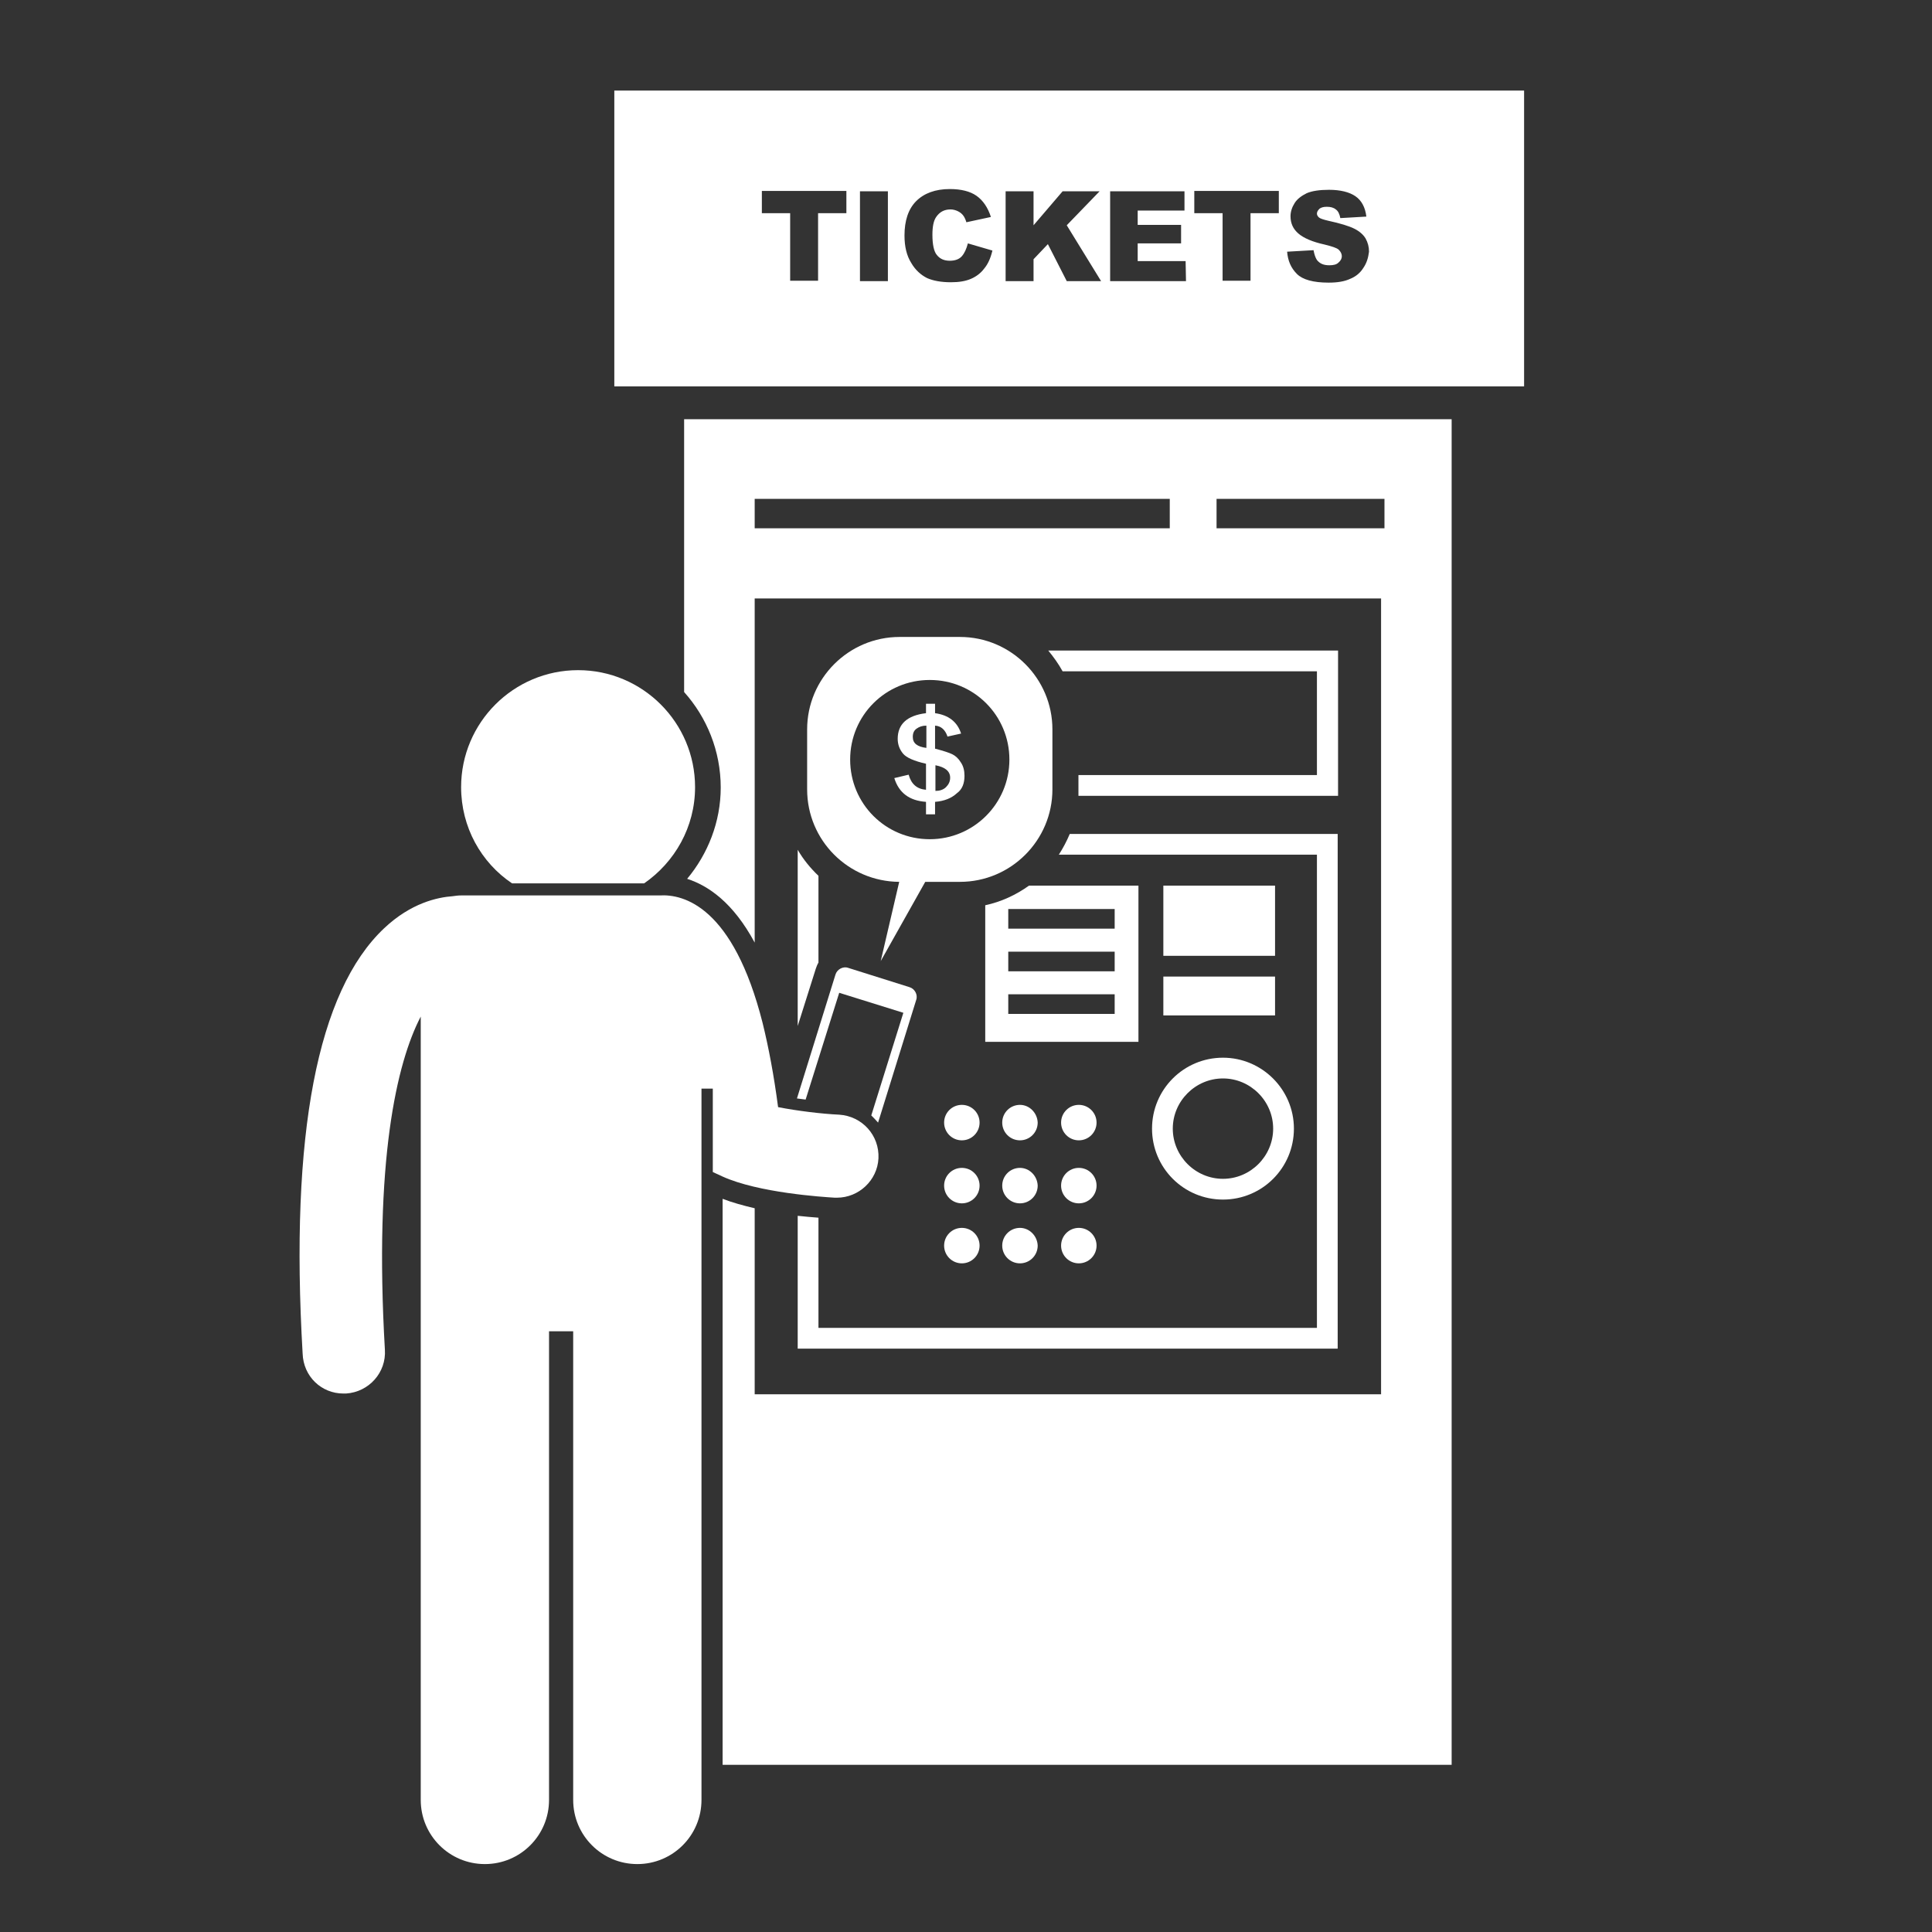
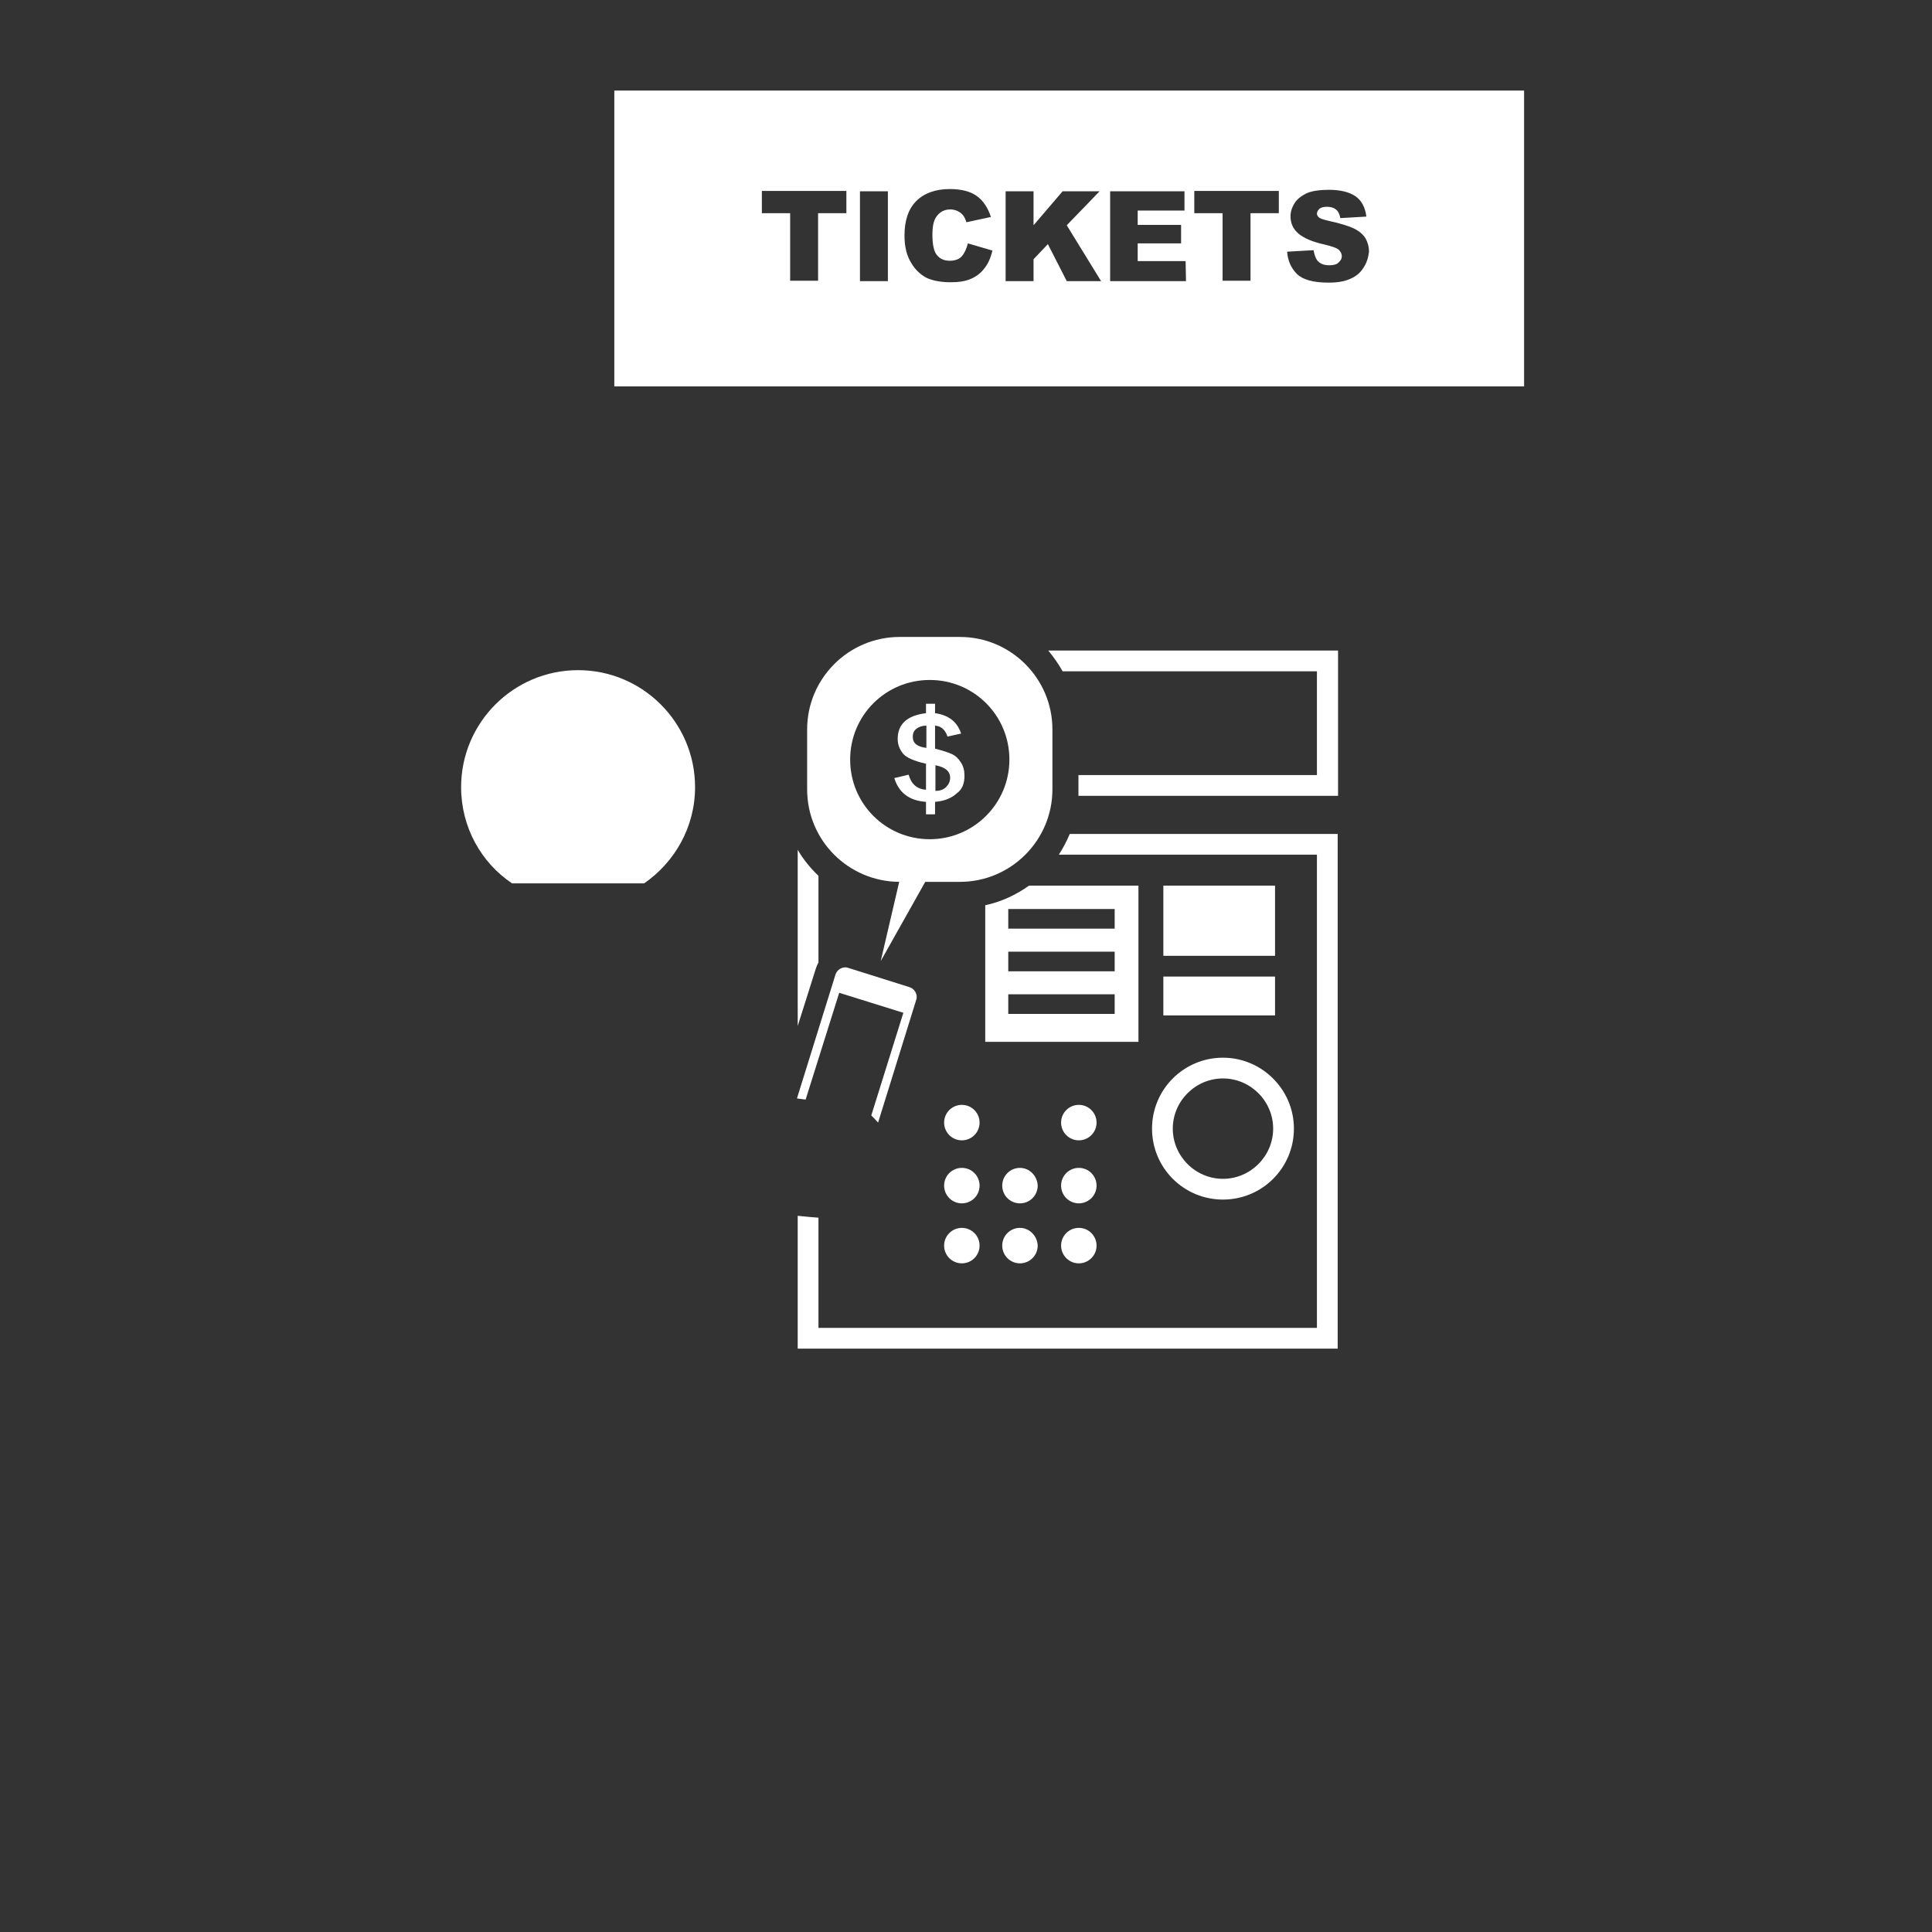
<svg xmlns="http://www.w3.org/2000/svg" id="Layer_1" x="0px" y="0px" viewBox="0 0 512 512" style="enable-background:new 0 0 512 512;" xml:space="preserve">
  <rect x="0" y="0" width="512" height="512" fill="#333333" stroke="none" />
  <style type="text/css">	.st0{fill:#FFFFFF;}</style>
  <g>
    <path class="st0" d="M162.8,24v78.4h241.1V24H162.8z M224.3,56.5h-7.5v17.9h-7.4V56.5h-7.5v-5.9h22.4V56.5z M235.3,74.5h-7.4V50.7  h7.4V74.5z M260.8,71.2c-0.9,1.2-2.1,2.1-3.5,2.7c-1.4,0.6-3.1,0.9-5.3,0.9c-2.6,0-4.7-0.4-6.3-1.1c-1.6-0.8-3.1-2.1-4.2-4  c-1.2-1.9-1.8-4.3-1.8-7.3c0-3.9,1-7,3.1-9.1c2.1-2.1,5.1-3.2,8.9-3.2c3,0,5.4,0.6,7.1,1.8c1.7,1.2,3,3.1,3.8,5.6l-6.5,1.4  c-0.2-0.7-0.5-1.3-0.7-1.6c-0.4-0.6-0.9-1-1.5-1.3s-1.3-0.5-2-0.5c-1.7,0-2.9,0.7-3.8,2c-0.7,1-1,2.6-1,4.7c0,2.6,0.4,4.5,1.2,5.4  c0.8,1,1.9,1.5,3.4,1.5c1.4,0,2.5-0.4,3.2-1.2c0.7-0.8,1.2-1.9,1.6-3.4l6.5,1.9C262.5,68.5,261.8,70,260.8,71.2z M282.7,74.5  l-5-9.8l-3.8,4v5.8h-7.4V50.7h7.4v9l7.7-9h9.8l-8.7,9l9.1,14.8L282.7,74.5L282.7,74.5z M314.3,74.5h-20.1V50.7h19.7v5.1h-12.4v3.8  H313v4.9h-11.5v4.7h12.7L314.3,74.5z M338.9,56.5h-7.5v17.9h-7.4V56.5h-7.5v-5.9h22.4L338.9,56.5z M361.3,71  c-0.8,1.3-2,2.3-3.5,2.9c-1.5,0.7-3.4,1-5.7,1c-4.1,0-6.9-0.8-8.4-2.3c-1.6-1.6-2.4-3.5-2.6-5.9l7-0.4c0.2,1.1,0.5,2,0.9,2.6  c0.8,1,1.8,1.4,3.3,1.4c1.1,0,1.9-0.2,2.4-0.7c0.6-0.5,0.9-1.1,0.9-1.7c0-0.6-0.3-1.2-0.8-1.7c-0.5-0.5-1.8-0.9-3.8-1.4  c-3.2-0.7-5.5-1.7-6.9-2.9c-1.4-1.2-2.1-2.7-2.1-4.6c0-1.2,0.4-2.4,1.1-3.5c0.7-1.1,1.8-1.9,3.2-2.6c1.4-0.6,3.4-0.9,5.9-0.9  c3,0,5.4,0.6,7,1.7c1.6,1.1,2.6,2.9,2.9,5.4l-6.9,0.4c-0.2-1.1-0.6-1.9-1.2-2.3c-0.6-0.5-1.4-0.7-2.4-0.7c-0.9,0-1.5,0.2-1.9,0.5  c-0.4,0.4-0.7,0.8-0.7,1.3c0,0.4,0.2,0.7,0.5,1c0.3,0.3,1.2,0.6,2.5,0.9c3.2,0.7,5.5,1.4,6.9,2.1c1.4,0.7,2.4,1.6,3,2.6  c0.6,1.1,0.9,2.2,0.9,3.5C362.6,68.3,362.2,69.7,361.3,71L361.3,71z" />
-     <path class="st0" d="M182.1,232.9c5.6,1.8,12.2,6.3,17.9,16.9v-91.2h166v210.9H200v-49.3c-3-0.7-5.9-1.5-8.5-2.5v24.3v125.7h193.2  V111.1H181.3v72.3c6,6.7,9.7,15.6,9.7,25.3C191,217.8,187.6,226.3,182.1,232.9L182.1,232.9z M366.9,140h-44.5v-7.8h44.5V140z   M200,132.2h110v7.8H200L200,132.2z" />
    <path class="st0" d="M281.6,177.9H349v27.5h-63.2v3.9c0,0.5,0,1.1,0,1.6h68.8v-38.5h-76.8C279.2,174.1,280.5,175.9,281.6,177.9  L281.6,177.9z" />
    <path class="st0" d="M216.2,256.7c0.2-0.6,0.4-1.1,0.7-1.6v-23c-2.1-2-4-4.3-5.5-6.9v46.7L216.2,256.7z" />
    <path class="st0" d="M280.6,226.5H349v125.4H216.9v-29.2c-1.6-0.1-3.5-0.3-5.5-0.5v35.2h143.1V221h-71  C282.7,222.9,281.7,224.8,280.6,226.5z" />
    <path class="st0" d="M308.3,258.8h29.6v10.3h-29.6V258.8z" />
    <path class="st0" d="M308.3,234.7h29.6v18.6h-29.6V234.7z" />
    <path class="st0" d="M261.1,239.9v36.2h40.6v-41.4h-29C269.2,237.2,265.3,239,261.1,239.9z M295.4,268.7h-28.2v-5.2h28.2V268.7z   M295.4,257.4h-28.2v-5.2h28.2V257.4z M295.4,246.1h-28.2v-5.2h28.2V246.1z" />
    <path class="st0" d="M324.1,280.3c-10.4,0-18.8,8.4-18.8,18.8s8.4,18.8,18.8,18.8c10.4,0,18.8-8.4,18.8-18.8  S334.4,280.3,324.1,280.3L324.1,280.3z M324.1,312.4c-7.3,0-13.3-6-13.3-13.3c0-7.3,6-13.3,13.3-13.3s13.3,6,13.3,13.3  C337.4,306.4,331.4,312.4,324.1,312.4z" />
    <path class="st0" d="M232.7,297.5l10.1-32.5c0.5-1.4-0.4-3-1.8-3.4l-16.2-5.1c-1.4-0.5-3,0.4-3.4,1.8l-10.2,32.8  c0.8,0.1,1.6,0.2,2.3,0.3l8.9-28.3l17,5.3l-8.5,27.2C231.5,296.2,232.1,296.8,232.7,297.5L232.7,297.5z" />
    <path class="st0" d="M170.7,234.1c8.1-5.6,13.5-14.9,13.5-25.5c0-17.1-13.9-31-31-31c-17.1,0-31,13.9-31,31  c0,10.6,5.3,20,13.5,25.5H170.7z" />
-     <path class="st0" d="M91,369.3c0.2,0,0.4,0,0.7,0c6.1-0.4,10.7-5.6,10.3-11.6c-2.9-50.1,3.1-76,9.5-88.3v46.7v26.1v134.8  c0,9.4,7.6,17,17,17c9.4,0,17-7.6,17-17V352.8h6.4v124.2c0,9.4,7.6,17,17,17c9.4,0,17-7.6,17-17V342.1v-26.1v-27.5h3v22.1l2.6,1.2  c9.5,4.3,26.4,5.4,29.7,5.6c0.2,0,0.4,0,0.6,0c5.8,0,10.7-4.6,11-10.4c0.3-6.1-4.3-11.2-10.4-11.6c-4.5-0.2-11.1-1-16.2-2  c-1.1-8.4-2.5-15.8-4.1-22.3c0,0,0,0,0,0c-7.8-30.8-20.9-34.2-27.3-33.8h-52.6c-0.8,0-1.5,0.1-2.2,0.2c-4.1,0.3-11.1,1.8-18.2,8.5  c-17.7,16.7-25,54.6-21.6,112.7C80.4,364.8,85.2,369.3,91,369.3L91,369.3z" />
    <path class="st0" d="M238.4,168.8c-13.5,0-24.5,11-24.5,24.5v15.9c0,13.5,10.9,24.4,24.4,24.5l-4.9,21l11.8-21h9.2  c13.5,0,24.5-11,24.5-24.5v-15.9c0-13.5-11-24.5-24.5-24.5H238.4z M246.4,222.4c-11.7,0-21.1-9.4-21.1-21.1s9.4-21.1,21.1-21.1  s21.1,9.4,21.1,21.1S258,222.4,246.4,222.4z" />
    <path class="st0" d="M255.6,205.6c0-1.4-0.3-2.6-1-3.6c-0.6-1-1.4-1.7-2.2-2.1c-0.8-0.4-2.3-0.9-4.6-1.5v-6.1  c1.6,0.1,2.7,1.1,3.3,2.9l3.6-0.8c-1-3.1-3.3-4.9-6.9-5.4v-2.5h-2.4v2.5c-5,0.6-7.5,2.9-7.5,6.8c0,1.5,0.5,2.8,1.4,3.9  c0.9,1.1,3,2,6.1,2.7v6.9c-2.4-0.2-3.9-1.5-4.6-4l-3.8,0.9c1.2,3.9,4,6,8.4,6.3v3.3h2.4v-3.3c2.5-0.2,4.4-1,5.8-2.3  C255,209.2,255.6,207.6,255.6,205.6L255.6,205.6z M241.9,195.3c0-1,0.3-1.7,1-2.2c0.7-0.5,1.5-0.8,2.6-0.8v5.9  C243.1,197.9,241.9,197,241.9,195.3z M247.9,202.8c2.6,0.5,3.9,1.6,3.9,3.3c0,1-0.4,1.8-1.1,2.5s-1.7,1-2.8,1L247.9,202.8  L247.9,202.8z" />
    <path class="st0" d="M254.9,292.8c-2.6,0-4.7,2.1-4.7,4.7c0,2.6,2.1,4.7,4.7,4.7s4.7-2.1,4.7-4.7  C259.6,294.9,257.5,292.8,254.9,292.8z" />
-     <path class="st0" d="M270.3,292.8c-2.6,0-4.7,2.1-4.7,4.7c0,2.6,2.1,4.7,4.7,4.7s4.7-2.1,4.7-4.7  C274.9,294.9,272.8,292.8,270.3,292.8z" />
    <circle class="st0" cx="285.9" cy="297.5" r="4.7" />
    <path class="st0" d="M254.9,309.5c-2.6,0-4.7,2.1-4.7,4.7c0,2.6,2.1,4.7,4.7,4.7s4.7-2.1,4.7-4.7  C259.6,311.6,257.5,309.5,254.9,309.5z" />
    <path class="st0" d="M270.3,309.5c-2.6,0-4.7,2.1-4.7,4.7c0,2.6,2.1,4.7,4.7,4.7s4.7-2.1,4.7-4.7  C274.9,311.6,272.8,309.5,270.3,309.5z" />
    <circle class="st0" cx="285.9" cy="314.2" r="4.7" />
    <path class="st0" d="M254.9,325.4c-2.6,0-4.7,2.1-4.7,4.7s2.1,4.7,4.7,4.7s4.7-2.1,4.7-4.7S257.5,325.4,254.9,325.4z" />
    <path class="st0" d="M270.3,325.4c-2.6,0-4.7,2.1-4.7,4.7s2.1,4.7,4.7,4.7s4.7-2.1,4.7-4.7C274.9,327.5,272.8,325.4,270.3,325.4z" />
    <circle class="st0" cx="285.9" cy="330.1" r="4.7" />
  </g>
</svg>